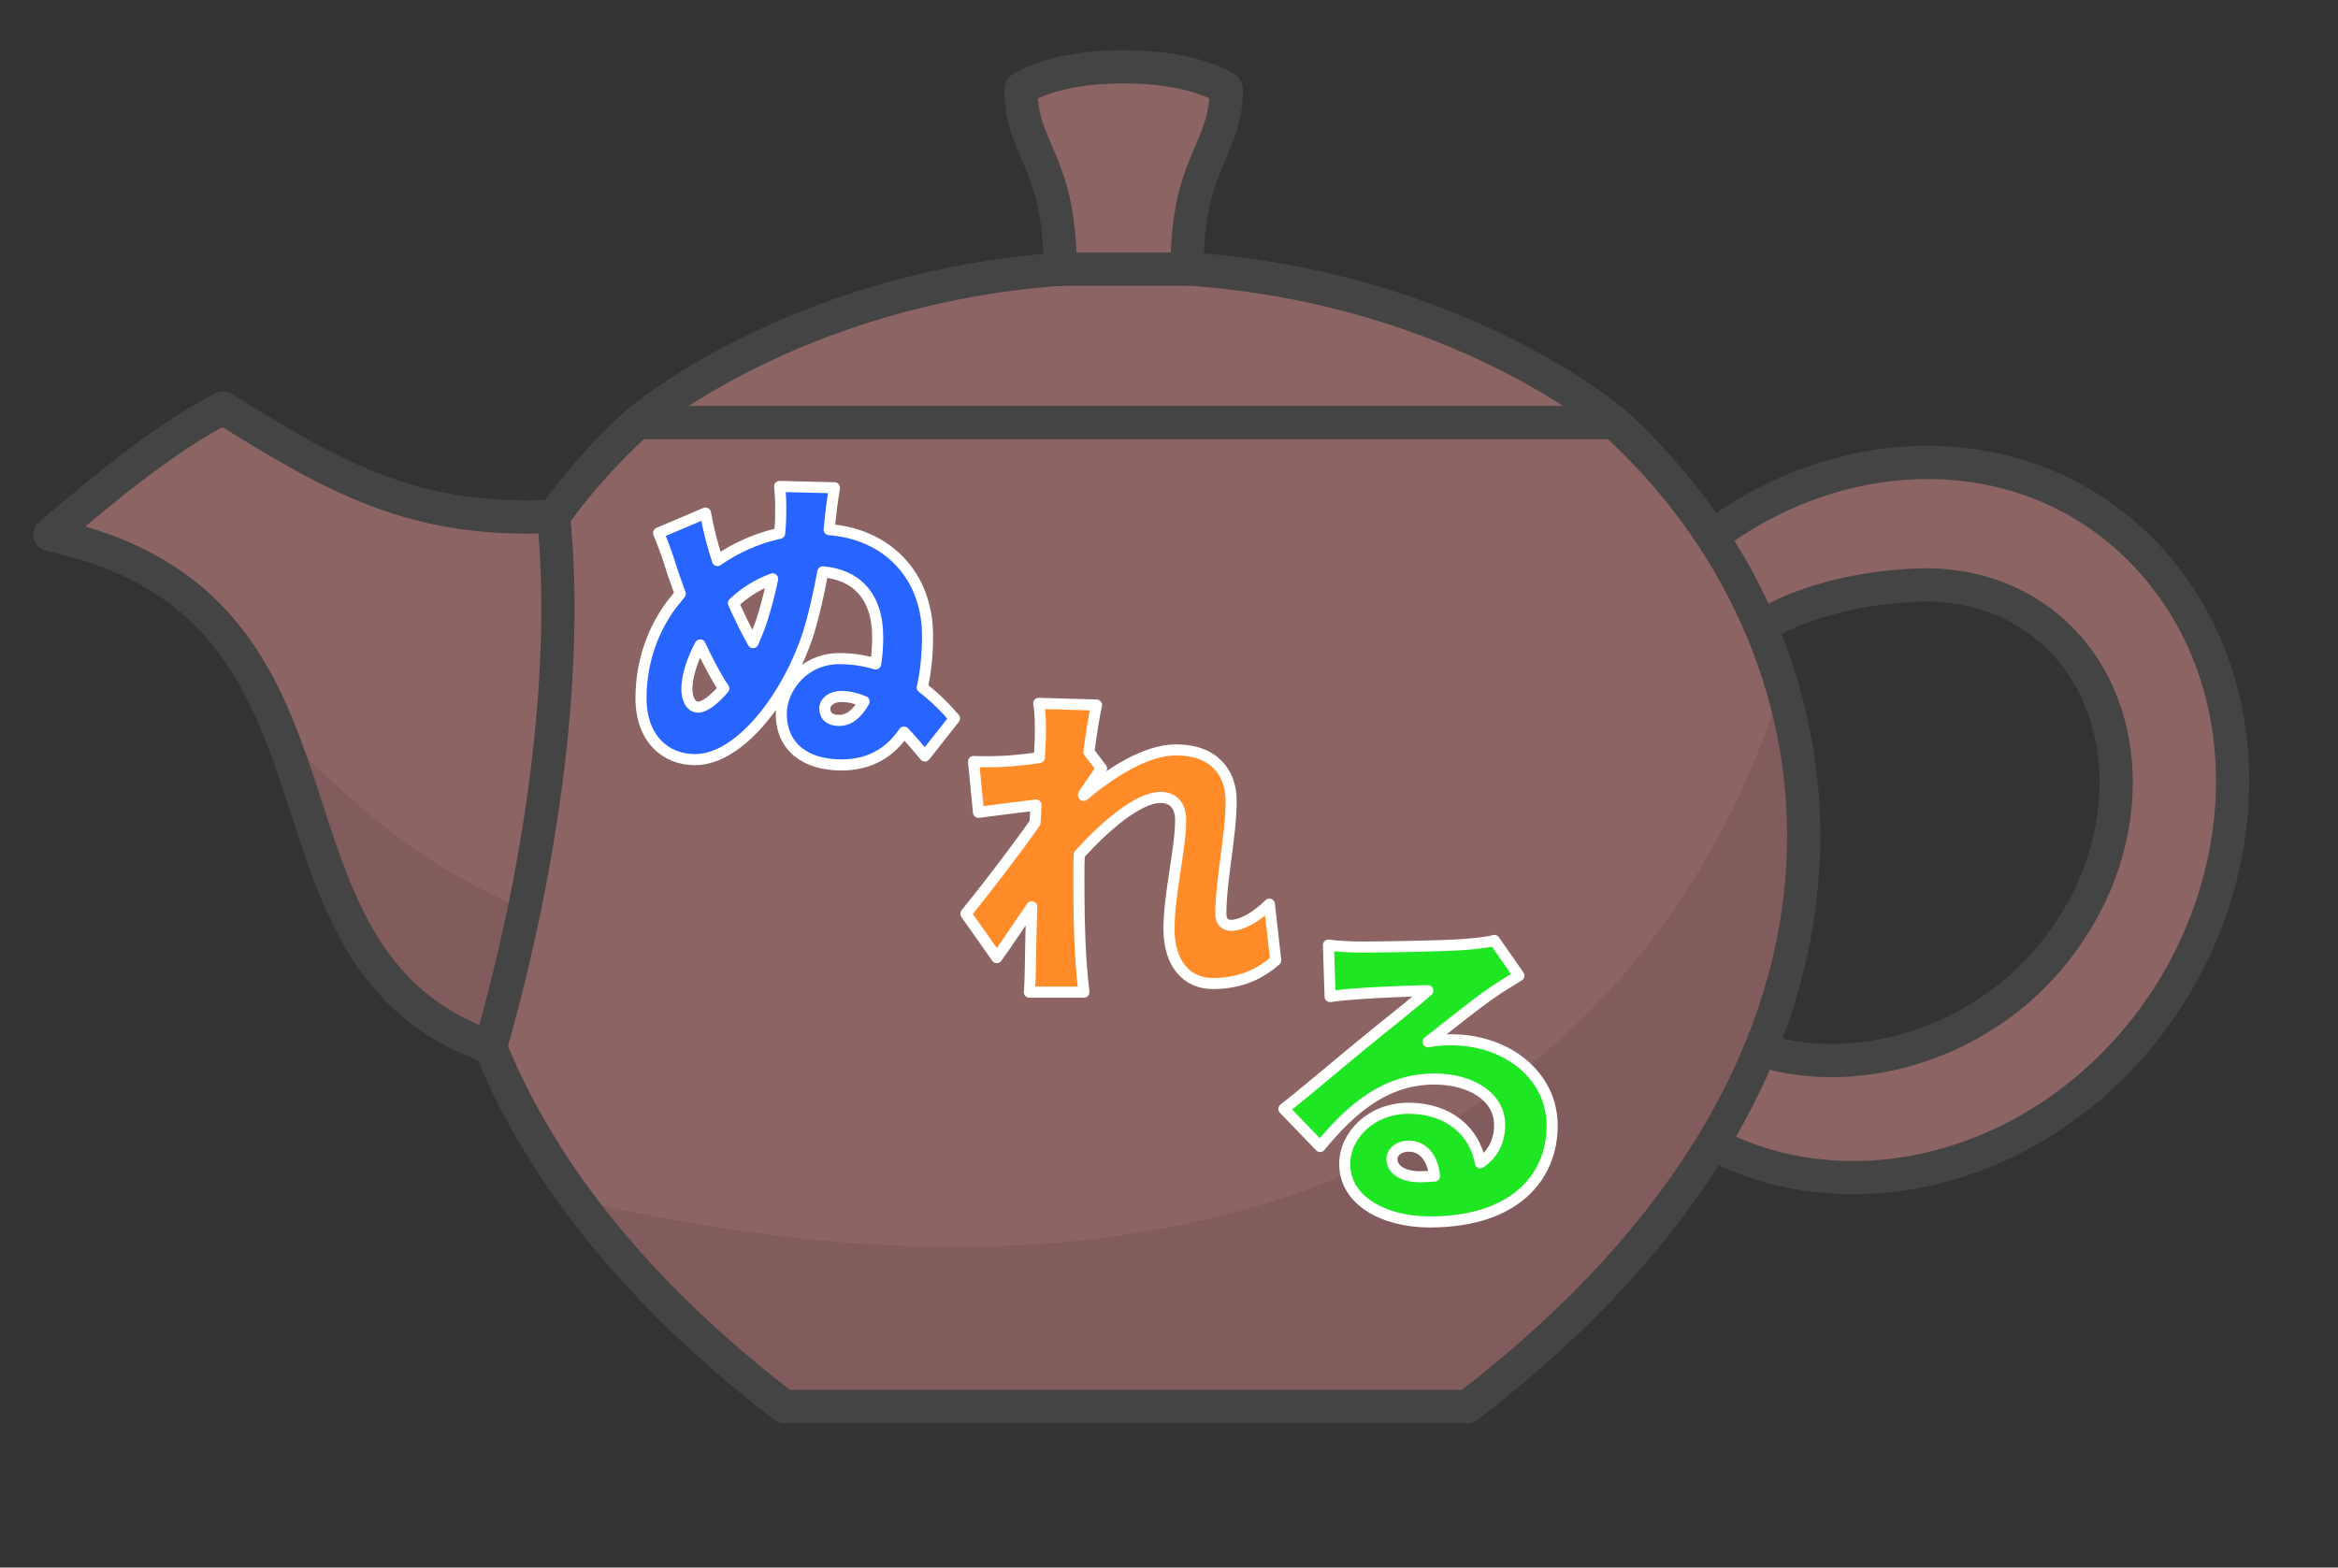
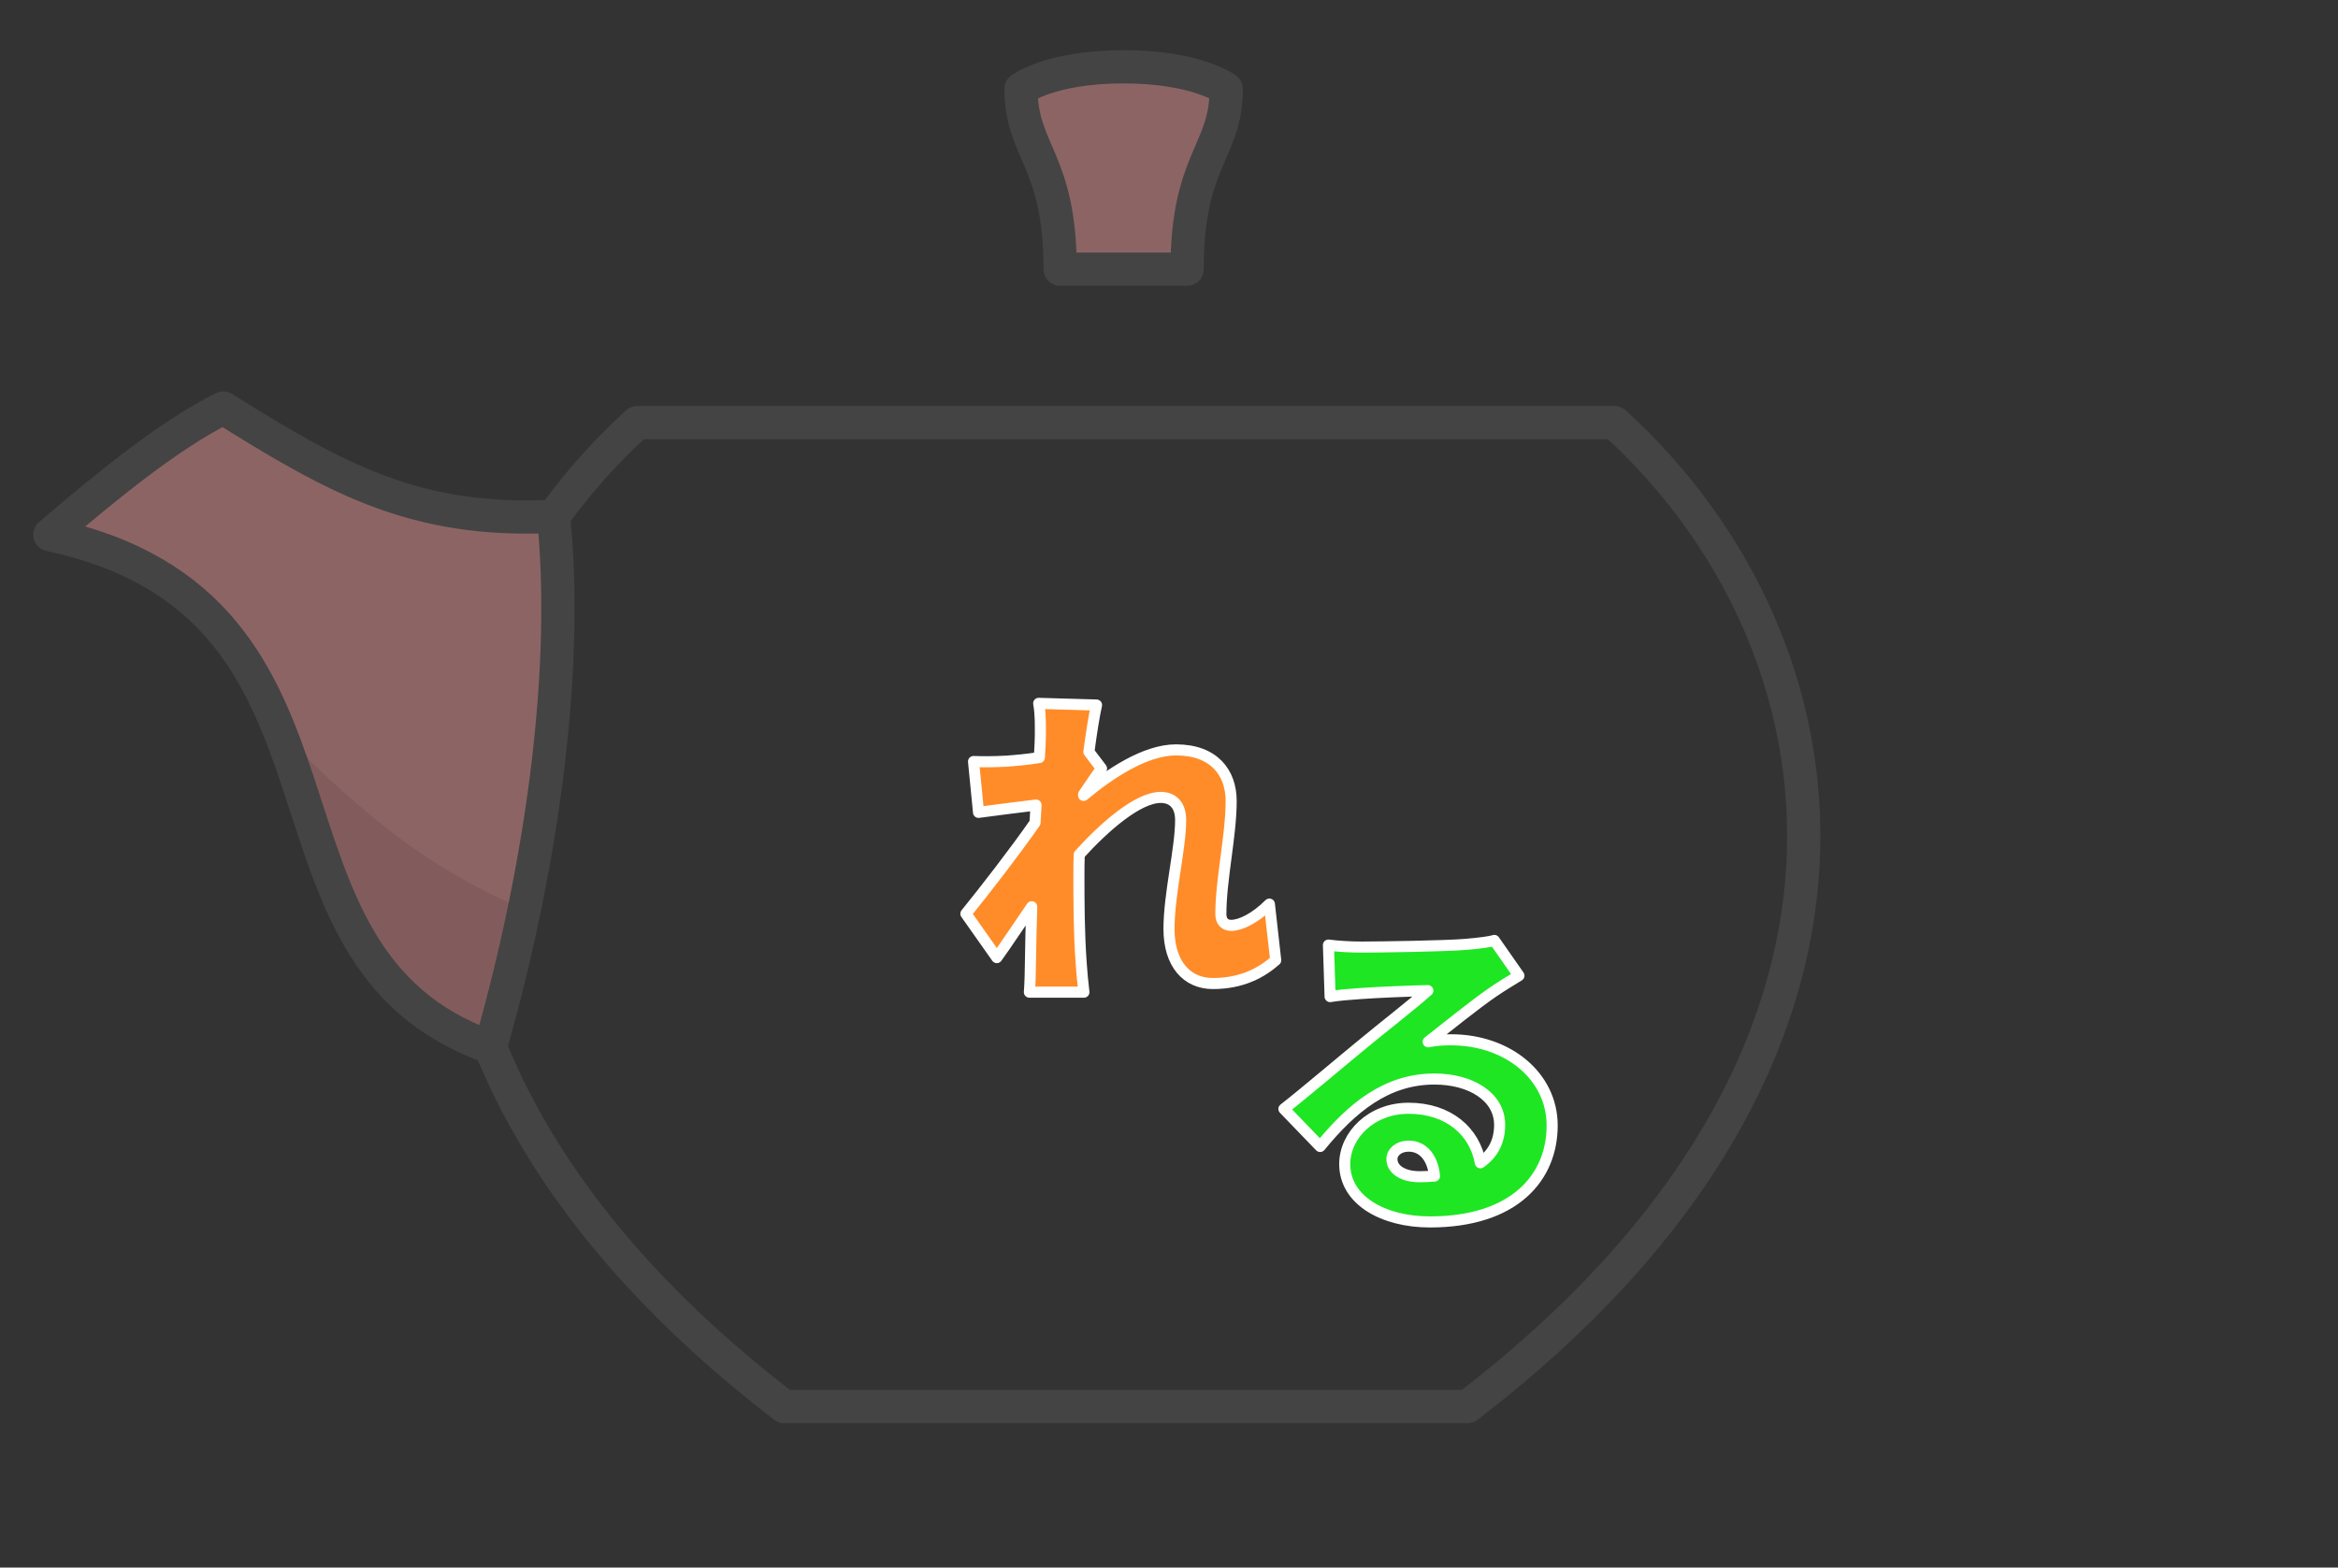
<svg xmlns="http://www.w3.org/2000/svg" id="svg44" version="1.1" style="overflow:visible" viewBox="-206 -133 422 283" height="1132px" width="1688px">
  <rect x="-206" y="-133" width="422" height="283" fill="#333333" stroke="none" />
  <defs id="defs48" />
  <rect id="rect2" fill-opacity="0" fill="rgb(0,0,0)" height="283" width="422" y="-133" x="-206" />
  <svg id="svg24" version="1.1" y="-250" x="-250" viewBox="-250 -250 500 500" height="500" width="500" style="overflow:visible">
    <g style="fill:#ffffff;stroke-linejoin:round" id="g22">
-       <path style="fill:#8d6464;fill-opacity:1;stroke:#444444;stroke-width:6;stroke-linecap:butt;stroke-linejoin:round;stroke-opacity:1" id="path4" d="m 140.18,-49.488 c -15.768,0.464 -31.931,7.223 -44.698,19.786 -25.534,25.125 -29.979,66.08 -7.588,91.303 22.391,25.223 61.505,23.317 87.038,-1.808 25.534,-25.125 29.976,-66.08 7.585,-91.303 -11.195,-12.611 -26.569,-18.441 -42.338,-17.977 z m 0.074,22.106 c 10.345,-0.382 20.102,3.386 26.874,11.015 13.544,15.257 11.647,42.023 -6.58,59.958 -18.227,17.935 -48.139,19.889 -61.683,4.632 -13.544,-15.257 -11.203,-45.554 7.024,-63.489 9.113,-8.968 24.019,-11.735 34.364,-12.116 z" />
-       <path style="fill:#8d6464;fill-opacity:1;stroke:#444444;stroke-width:6;stroke-linecap:butt;stroke-linejoin:round;stroke-opacity:1" id="path6" d="m -3.09,-92.212 -11.559,7.81 c -48.423,3.539 -76.312,27.692 -76.312,27.692 l 89.611,24.495 86.745,-24.495 c 0,0 -28.378,-24.577 -77.588,-27.78 z" />
      <path style="fill:#8d6464;fill-opacity:1;stroke:#444444;stroke-width:6;stroke-linecap:butt;stroke-linejoin:round;stroke-opacity:1" id="path8" d="m -3.189,-120.939 c -13.264,0 -18.523,3.994 -18.523,3.994 0,11.36 7.066,12.755 7.066,32.543 h 22.913 c 0,-19.789 7.066,-21.184 7.066,-32.543 0,0 -5.258,-3.994 -18.523,-3.994 z" />
-       <path style="fill:#825c5c;fill-opacity:1;stroke:none;stroke-linecap:butt;stroke-linejoin:round" id="path10" d="m 115.599,-9.245 -217.494,92.816 c 9.29,12.648 21.616,25.213 37.46,37.367 h 123.306 C 115.034,77.853 127.13,29.622 115.599,-9.245 Z" />
-       <path style="fill:#8d6464;fill-opacity:1;stroke:none;stroke-linecap:butt;stroke-linejoin:round" id="path12" d="m -90.96,-56.71 c -35.023,31.845 -50.207,86.812 -10.935,140.281 125.082,29.358 195.011,-20.823 217.494,-92.815 -1.6e-4,-5.5e-4 1.6e-4,-9.1e-4 0,-0.002 -5.474,-18.449 -16.264,-34.79 -30.203,-47.465 z" />
      <path style="fill:none;stroke:#444444;stroke-width:6;stroke-linecap:butt;stroke-linejoin:round;stroke-opacity:1" id="path14" d="m -90.96,-56.71 c -43.307,39.377 -56.298,114.112 26.525,177.649 h 123.306 C 141.694,57.402 128.703,-17.332 85.396,-56.71 Z" />
      <path style="fill:#825c5c;fill-opacity:1;stroke:none;stroke-linecap:butt;stroke-linejoin:round" id="path16" d="m -155.506,-0.894 c 8.795,22.083 10.835,47.4 38.021,56.938 2.391,-8.385 4.426,-16.729 6.12,-24.931 l -14.066,-29.578 z" />
      <path style="fill:#8d6464;fill-opacity:1;stroke:none;stroke-linecap:butt;stroke-linejoin:round" id="path18" d="m -165.696,-59.337 c -9.471,4.731 -20.257,13.41 -31.304,22.864 25.318,5.428 35.156,19.665 41.493,35.579 11.985,11.525 23.956,23.634 44.141,32.007 5.454,-26.394 7.284,-51.269 5.275,-70.884 -24.958,1.179 -39.123,-6.753 -59.606,-19.565 z" />
      <path style="fill:none;stroke:#444444;stroke-width:6;stroke-linecap:butt;stroke-linejoin:round;stroke-opacity:1" id="path20" d="m -106.09,-39.772 c 2.633,25.71 -1.309,60.45 -11.395,95.816 -46.777,-16.412 -19.066,-79.558 -79.515,-92.517 11.046,-9.454 21.834,-18.132 31.304,-22.863 20.483,12.813 34.648,20.744 59.606,19.564 z" />
    </g>
  </svg>
  <svg id="svg30" version="1.1" y="3" x="-93" viewBox="0 0 500 500" height="500" width="500" style="overflow:visible">
    <g id="g28" transform="scale(0.3)" style="font-style:normal;font-weight:900;font-size:200px;font-family:'Noto Sans JP Black';fill:#2864ff;fill-opacity:1;stroke:#ffffff;stroke-width:6.667;stroke-linecap:round;stroke-linejoin:round;stroke-opacity:1">
      <g id="text26" style="" aria-label="ぬ">
-         <path id="path52" style="" d="m 128.2,-19.8 c -5.6,0 -8.6,-2.6 -8.6,-7.2 0,-4 4,-7.2 10,-7.2 4.6,0 9.2,1.2 13.6,3 -3.8,7 -8.8,11.4 -15,11.4 z m -84.8,-8 c -4.8,0 -6.8,-5.6 -6.8,-11 0,-7.8 3.4,-17.8 8,-26.4 1.6,3.4 3.2,6.8 4.8,9.8 3.4,6.6 6.4,12 9.4,16.4 -6,7 -11.6,11.2 -15.4,11.2 z M 88.2,-105 c -1.8,8.8 -4.2,17.8 -6.8,25.8 -1.4,4.2 -3.2,8.4 -5,12.6 -2.4,-4.4 -5,-9.2 -7.6,-14.8 -1.4,-2.8 -2.8,-5.8 -4.2,-9 6.4,-6 14.2,-11.2 23.6,-14.6 z m 109.4,84 c -5.2,-6.2 -11.8,-12.8 -19.4,-18.6 2.2,-9.6 3.2,-20.2 3.2,-31 0,-36.8 -24.6,-61.4 -59.2,-64 l 0.6,-6.2 c 0.4,-3.4 1.2,-11 2.6,-19 l -33,-0.8 c 0.6,6.2 0.8,9 0.6,18.6 0,2.8 -0.2,6 -0.6,9.6 -14.4,3.2 -26.8,9 -37.4,16.4 -3,-9.4 -5.6,-19.2 -7.2,-28.6 l -28.2,12 c 5.6,13.6 6.4,17.8 8.8,24.8 l 4.2,11.8 c -1.8,2.2 -3.4,4.2 -5,6.2 C 17.2,-76 9,-56.6 9,-33.2 c 0,24.6 15,37 32.4,37 28.2,0 56.8,-40.2 68.2,-75.8 3.4,-10.8 6.4,-24.2 8.8,-37.2 19.2,1.6 33,13.6 33,39.4 0,5.4 -0.4,10.8 -1.2,16 -6.8,-2 -14,-3.2 -21.8,-3.2 -21.4,0 -35,17.6 -35,33.2 0,20 14.6,30.8 36.2,30.8 17.2,0 29.4,-7.6 37.6,-19.8 5,5.2 9.2,10.4 12.6,14.4 z" />
-       </g>
+         </g>
    </g>
  </svg>
  <svg id="svg36" version="1.1" y="43" x="-34" viewBox="0 0 500 500" height="500" width="500" style="overflow:visible">
    <g id="g34" transform="scale(0.3)" style="font-style:normal;font-weight:900;font-size:200px;font-family:'Noto Sans JP Black';fill:#ff8c28;fill-opacity:1;stroke:#ffffff;stroke-width:6.667;stroke-linecap:round;stroke-linejoin:round;stroke-opacity:1">
      <g id="text32" style="" aria-label="れ">
        <path id="path55" style="" d="m 190.4,-42.6 c -8.6,8.6 -17.4,12.8 -23,12.8 -3.8,0 -6.2,-2.4 -6.2,-6.8 0,-20.8 6.2,-47.2 6.2,-68 0,-17 -10.2,-30.8 -33.2,-30.8 -18.6,0 -40,14.4 -55.6,27.4 v -0.6 c 3.6,-5.2 8.2,-12.2 10.8,-15.6 l -7.6,-10 c 1.6,-12 3.2,-22 4.6,-28.2 l -34.8,-1 c 1.2,6.8 1,13.2 1,19.4 0,2 -0.2,7 -0.6,13.2 -7.4,1.2 -14.6,1.8 -20,2.2 -8.2,0.4 -13.2,0.4 -19.6,0.2 l 3,30.6 C 26,-99.2 39.8,-101 50,-102.2 l -0.6,10.6 c -11.8,17 -30.4,41 -41.6,54.8 l 18.6,26.4 c 5.4,-7.4 13.4,-19.6 21,-30.6 -0.4,12.6 -0.6,23 -0.8,35 0,3.2 -0.2,11.4 -0.6,16.4 H 78.8 C 78.2,5.6 77.4,-3 77.2,-6.6 75.8,-25.6 75.8,-45 75.8,-60 c 0,-4 0,-8.2 0.2,-12.4 15.2,-16.8 35.4,-34.4 49,-34.4 7.4,0 12,4.8 12,13.6 0,17.4 -7,44.4 -7,65.6 0,20.8 10.6,32.8 26.4,32.8 17.6,0 29.4,-6.6 37.8,-14 z" />
      </g>
    </g>
  </svg>
  <svg id="svg42" version="1.1" y="84" x="21" viewBox="0 0 500 500" height="500" width="500" style="overflow:visible">
    <g id="g40" transform="scale(0.3)" style="font-style:normal;font-weight:900;font-size:200px;font-family:'Noto Sans JP Black';fill:#1ee623;fill-opacity:1;stroke:#ffffff;stroke-width:6.667;stroke-linecap:round;stroke-linejoin:round;stroke-opacity:1">
      <g id="text38" style="" aria-label="る">
        <path id="path58" style="" d="m 97.4,-15.2 c -10,0 -16.6,-4.4 -16.6,-10.6 0,-4 3.8,-7.8 10.2,-7.8 8.4,0 14.4,7 15.4,18 -2.8,0.2 -5.8,0.4 -9,0.4 z m 45,-142.2 c -2.6,0.8 -8.2,1.6 -17.6,2.4 -11.8,1 -51.4,1.6 -62,1.6 -6.6,0 -14,-0.4 -20.2,-1.2 l 1,31 c 4.8,-0.8 11.8,-1.4 17.8,-1.8 10.6,-0.8 31,-1.6 41,-1.8 -9.6,8.6 -28,22.8 -39,32 C 51.6,-85.6 28.6,-66 15.8,-56 l 21.8,22.6 c 19,-23.2 39.8,-40.6 68.8,-40.6 21.8,0 39.2,10.6 39.2,27.6 0,9.6 -3.8,17.4 -11.6,22.8 -3.4,-18.8 -19,-32.8 -43.2,-32.8 -22.4,0 -38.4,16.2 -38.4,33.6 0,21.8 23.2,34.8 51.2,34.8 51.2,0 73.6,-27 73.6,-58 0,-29.8 -26.8,-51.6 -60.8,-51.6 -4.8,0 -8.6,0.2 -13.8,1.2 10.8,-8.4 28.2,-22.6 39.4,-30.2 5,-3.4 10,-6.4 15.2,-9.6 z" />
      </g>
    </g>
  </svg>
</svg>